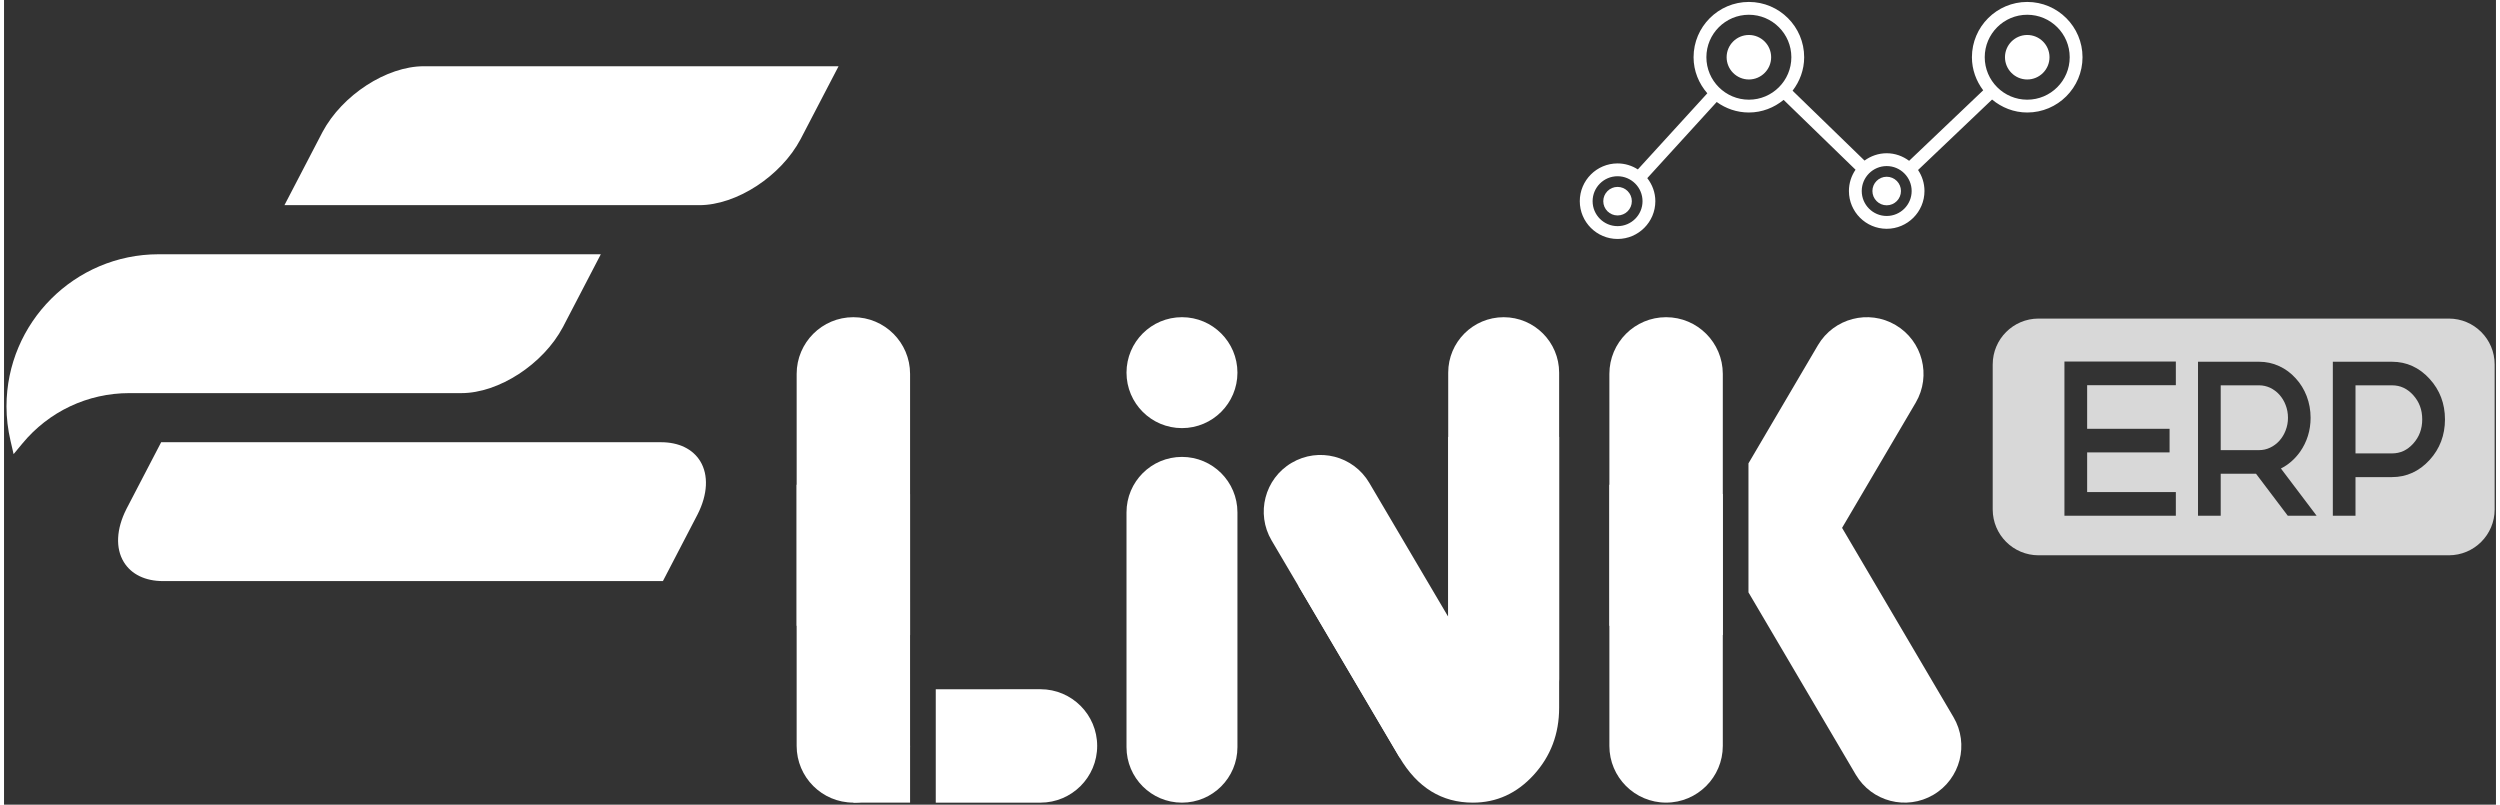
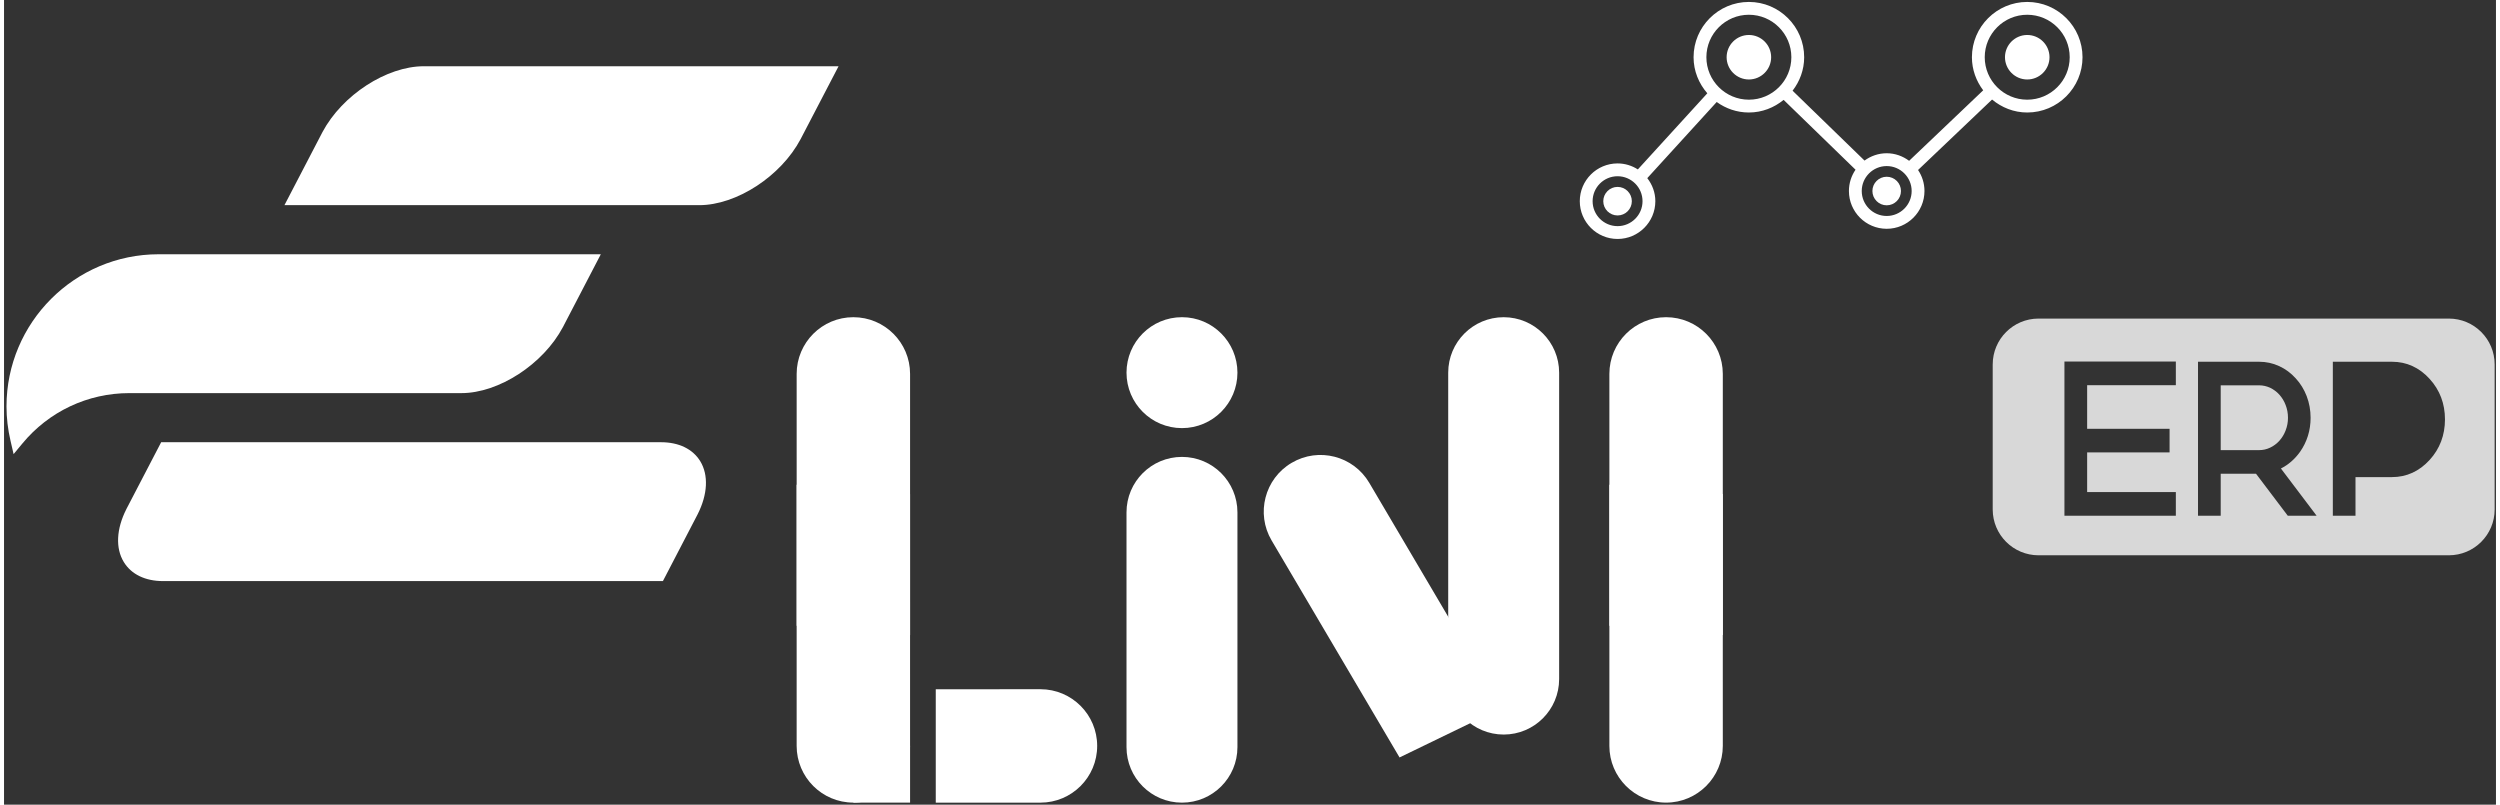
<svg xmlns="http://www.w3.org/2000/svg" width="320" height="103" viewBox="0.0 0.0 480.0 155.0" version="1.1">
  <rect x="0.0" y="0.0" width="480.0" height="155.0" fill="#333333" stroke="none" />
  <title>linkerp-logo-white</title>
  <desc>Created with Sketch.</desc>
  <g id="linkerp-logo-white" stroke="none" stroke-width="1" fill="none" fill-rule="evenodd">
    <g id="linkerp-logo" transform="translate(0, -1)" fill-rule="nonzero">
      <g id="g8" transform="translate(240.5, 78.707) scale(-1, 1) rotate(-180) translate(-240.5, -78.707) translate(0, 0.707)">
        <g id="g10" transform="translate(-0, 0)">
          <g id="g12-Clipped" transform="translate(-0, 0)">
            <g id="g12" transform="translate(0.333, -0)">
              <g id="g18" transform="translate(248.514, 0.88)" fill="#FFFFFF">
-                 <path d="M29.333,70.667 L29.333,36.028 L0.444,42.036 L19.965,8.92 C23.393,3.121 28.095,0.221 34.08,0.221 C38.652,0.221 42.569,2.008 45.823,5.585 C49.072,9.161 50.699,13.461 50.699,18.487 L50.699,70.667 L29.333,70.667 Z" id="path20" />
-               </g>
+                 </g>
              <g id="g22" transform="translate(215.563, 1.031)" fill="#FFFFFF">
                <path d="M11,66.667 C5.1,66.667 0.317,61.884 0.317,55.987 L0.317,10.756 C0.317,4.852 5.1,0.069 11,0.069 C16.9,0.069 21.684,4.852 21.684,10.756 L21.684,55.987 C21.684,61.884 16.9,66.667 11,66.667" id="path24" />
              </g>
              <g id="g26" transform="translate(215.563, 72.942)" fill="#FFFFFF">
                <path d="M11,21.667 C5.1,21.667 0.317,16.884 0.317,10.984 C0.317,5.084 5.1,0.301 11,0.301 C16.9,0.301 21.684,5.084 21.684,10.984 C21.684,16.884 16.9,21.667 11,21.667" id="path28" />
              </g>
              <g id="g30" transform="translate(277.534, 13.273)" fill="#FFFFFF">
                <path d="M11,81.333 C5.096,81.333 0.313,76.551 0.313,70.651 L0.313,11.631 C0.313,5.728 5.096,0.944 11,0.944 C16.896,0.944 21.68,5.728 21.68,11.631 L21.68,70.651 C21.68,76.551 16.896,81.333 11,81.333" id="path32" />
              </g>
              <g id="g34" transform="translate(53.532, 115.947)" fill="#FFFFFF">
                <path d="M27,27 C19.823,27 11.283,21.449 7.491,14.353 L0.152,0.248 L80.04,0.241 C87.229,0.241 95.793,5.82 99.568,12.955 L106.883,27 L27,27 Z" id="path36" />
              </g>
              <g id="g38" transform="translate(21.443, 42.862)" fill="#FFFFFF">
                <path d="M112.333,24 C110.885,26.364 108.2,27.664 104.767,27.664 L8.493,27.664 L1.792,14.793 L1.785,14.775 C-0.152,10.951 -0.331,7.239 1.296,4.583 C2.739,2.22 5.424,0.915 8.859,0.915 L105.137,0.915 L111.745,13.624 L111.827,13.784 C113.769,17.615 113.955,21.339 112.333,24" id="path40" />
              </g>
              <g id="g42" transform="translate(0.089, 68.064)" fill="#FFFFFF">
                <path d="M29.333,38.667 C13.191,38.655 0.053,25.505 0.053,9.359 C0.053,7.165 0.313,4.941 0.827,2.74 L1.42,0.172 L3.104,2.201 C8.196,8.379 15.708,11.92 23.696,11.92 L87.689,11.92 C94.872,11.92 103.436,17.493 107.223,24.621 L114.531,38.667 L29.333,38.667 Z" id="path44" />
              </g>
              <g id="g46" transform="translate(242.311, 9.365)" fill="#FFFFFF">
                <path d="M20.333,53.333 C17.271,58.531 10.576,60.257 5.377,57.188 C0.187,54.132 -1.547,47.436 1.517,42.239 L26.161,0.441 L45.881,9.995 L20.333,53.333 Z" id="path48" />
              </g>
              <g id="g50" transform="translate(178.979, 1.1)" fill="#FFFFFF">
                <path d="M20.333,0 C26.367,0.005 31.251,4.895 31.251,10.927 C31.251,16.953 26.367,21.843 20.331,21.848 L0.159,21.843 L0.159,0 L20.333,0 Z" id="path52" />
              </g>
              <g id="g54" transform="translate(151.524, 33.024)" fill="#FFFFFF">
                <path d="M22.667,50.667 C22.664,56.7 17.772,61.584 11.739,61.584 C5.716,61.584 0.824,56.7 0.819,50.664 L0.824,2.145 L22.667,0.356 L22.667,50.667 Z" id="path56" />
              </g>
              <g id="g58" transform="translate(152.342, 1.027)" fill="#FFFFFF">
                <path d="M2.27373675e-13,11 C0.003,4.968 4.895,0.079 10.927,0.079 C16.951,0.079 21.843,4.968 21.848,11 L21.843,59.524 L2.27373675e-13,61.311 L2.27373675e-13,11 Z" id="path60" />
              </g>
              <g id="g62" transform="translate(308.073, 33.024)" fill="#FFFFFF">
                <path d="M22.667,50.667 C22.66,56.7 17.772,61.584 11.74,61.584 C5.712,61.584 0.824,56.7 0.817,50.664 L0.824,2.145 L22.667,0.356 L22.667,50.667 Z" id="path64" />
              </g>
              <g id="g66" transform="translate(308.891, 1.027)" fill="#FFFFFF">
                <path d="M2.27373675e-13,11 C2.27373675e-13,4.968 4.895,0.079 10.927,0.079 C16.948,0.079 21.843,4.968 21.849,11 L21.843,59.524 L2.27373675e-13,61.311 L2.27373675e-13,11 Z" id="path68" />
              </g>
              <g id="g70" transform="translate(335.178, 0.232)" fill="#FFFFFF">
-                 <path d="M40,17.333 L18.535,53.797 L32.724,77.921 C35.775,83.121 34.035,89.813 28.839,92.871 C23.647,95.924 16.952,94.192 13.889,88.991 L0.505,66.223 L0.505,41.372 L21.179,6.251 C24.241,1.053 30.929,-0.679 36.133,2.384 C41.324,5.441 43.057,12.131 40,17.333" id="path72" />
-               </g>
+                 </g>
              <polygon id="path74" fill="#FFFFFF" points="163.269 1.105 174.191 1.105 174.191 12.027 163.269 12.027" />
              <g id="g76" transform="translate(451.634, 68.152)" fill="#D8D8D8">
-                 <path d="M8,13.333 L0.976,13.333 L0.976,0.22 L8,0.22 C9.603,0.22 10.939,0.833 12.089,2.101 C13.259,3.395 13.828,4.931 13.828,6.775 C13.828,8.624 13.259,10.153 12.089,11.449 C10.939,12.721 9.603,13.333 8,13.333" id="path78" />
-               </g>
+                 </g>
              <g id="g80" transform="translate(426.271, 68.563)" fill="#D8D8D8">
                <path d="M13.333,6.667 C13.333,7.527 13.185,8.36 12.876,9.141 C12.597,9.884 12.183,10.559 11.651,11.147 C11.156,11.692 10.556,12.131 9.9,12.452 C9.207,12.761 8.513,12.923 7.777,12.923 L0.376,12.923 L0.376,0.441 L7.777,0.441 C8.513,0.441 9.207,0.589 9.893,0.917 C10.556,1.227 11.156,1.672 11.663,2.228 C12.183,2.804 12.597,3.485 12.876,4.221 C13.185,5.003 13.333,5.828 13.333,6.667" id="path82" />
              </g>
              <g id="g84" transform="translate(382.552, 48.443)" fill="#D8D8D8">
                <path d="M84.333,18.667 C82.341,16.483 79.897,15.363 77.083,15.363 L70.059,15.363 L70.059,7.919 L65.691,7.919 L65.691,37.584 L77.083,37.584 C79.897,37.584 82.341,36.471 84.333,34.285 C86.301,32.129 87.292,29.509 87.292,26.483 C87.292,23.449 86.301,20.82 84.333,18.667 M57.016,7.919 L50.896,16.012 L44.095,16.012 L44.095,7.919 L39.721,7.919 L39.721,37.584 L51.496,37.584 C52.845,37.584 54.156,37.303 55.388,36.729 C56.576,36.18 57.64,35.391 58.549,34.379 C59.453,33.401 60.159,32.244 60.653,30.964 C61.161,29.629 61.409,28.235 61.409,26.787 C61.409,24.353 60.721,22.151 59.372,20.225 C58.359,18.815 57.127,17.745 55.692,17.021 L62.572,7.919 L57.016,7.919 Z M35.452,33.064 L18.367,33.064 L18.367,24.671 L34.245,24.671 L34.245,20.127 L18.367,20.127 L18.367,12.485 L35.452,12.485 L35.452,7.919 L13.992,7.919 L13.992,37.624 L35.452,37.624 L35.452,33.064 Z M88.033,45.9 L9.005,45.9 C4.131,45.9 0.176,41.947 0.176,37.064 L0.176,9.132 C0.176,4.256 4.131,0.303 9.005,0.303 L88.033,0.303 C92.911,0.303 96.863,4.256 96.863,9.132 L96.863,37.064 C96.863,41.947 92.911,45.9 88.033,45.9" id="path86" />
              </g>
              <g id="g88" transform="translate(307.469, 114.039)" fill="#FFFFFF">
                <path d="M3,5.667 C1.484,5.667 0.247,4.429 0.247,2.913 C0.247,1.397 1.484,0.167 3,0.167 C4.516,0.167 5.748,1.397 5.748,2.913 C5.748,4.429 4.516,5.667 3,5.667" id="path90" />
              </g>
              <g id="g92" transform="translate(359.309, 115.995)" fill="#FFFFFF">
                <path d="M3,5.667 C1.484,5.667 0.247,4.435 0.247,2.919 C0.247,1.403 1.484,0.165 3,0.165 C4.516,0.165 5.748,1.403 5.748,2.919 C5.748,4.435 4.516,5.667 3,5.667" id="path94" />
              </g>
              <g id="g96" transform="translate(331.431, 139.637)" fill="#FFFFFF">
                <path d="M4.333,9.333 C1.969,9.333 0.044,7.413 0.044,5.049 C0.044,2.685 1.969,0.76 4.333,0.76 C6.696,0.76 8.621,2.685 8.621,5.049 C8.621,7.413 6.696,9.333 4.333,9.333" id="path98" />
              </g>
              <g id="g100" transform="translate(302.712, 109.505)" fill="#FFFFFF">
                <path d="M86.667,27 C82.156,27 78.48,30.669 78.48,35.18 C78.48,39.691 82.156,43.36 86.667,43.36 C91.179,43.36 94.848,39.691 94.848,35.18 C94.848,30.669 91.179,27 86.667,27 M59.596,4.601 C56.941,4.601 54.789,6.757 54.789,9.409 C54.789,12.057 56.941,14.213 59.596,14.213 C62.245,14.213 64.404,12.057 64.404,9.409 C64.404,6.757 62.245,4.601 59.596,4.601 M33.052,27 C28.54,27 24.864,30.669 24.864,35.18 C24.864,39.691 28.54,43.36 33.052,43.36 C37.563,43.36 41.232,39.691 41.232,35.18 C41.232,30.669 37.563,27 33.052,27 M7.756,2.643 C5.101,2.643 2.949,4.799 2.949,7.447 C2.949,10.099 5.101,12.255 7.756,12.255 C10.405,12.255 12.564,10.099 12.564,7.447 C12.564,4.799 10.405,2.643 7.756,2.643 M86.667,45.829 C80.796,45.829 76.012,41.052 76.012,35.18 C76.012,32.779 76.841,30.589 78.184,28.807 L63.916,15.225 C62.703,16.128 61.217,16.683 59.596,16.683 C57.993,16.683 56.528,16.147 55.327,15.272 L41.467,28.729 C42.847,30.528 43.7,32.743 43.7,35.18 C43.7,41.052 38.923,45.829 33.052,45.829 C27.18,45.829 22.396,41.052 22.396,35.18 C22.396,32.513 23.417,30.104 25.044,28.232 L11.661,13.567 C10.535,14.291 9.197,14.724 7.756,14.724 C3.741,14.724 0.479,11.46 0.479,7.447 C0.479,3.437 3.741,0.173 7.756,0.173 C11.765,0.173 15.032,3.437 15.032,7.447 C15.032,9.127 14.439,10.656 13.48,11.889 L26.852,26.555 C28.603,25.292 30.731,24.531 33.052,24.531 C35.595,24.531 37.909,25.465 39.741,26.963 L53.595,13.511 C52.791,12.341 52.32,10.931 52.32,9.409 C52.32,5.396 55.581,2.132 59.596,2.132 C63.605,2.132 66.873,5.396 66.873,9.409 C66.873,10.907 66.416,12.299 65.636,13.456 L79.892,27.028 C81.743,25.491 84.081,24.531 86.667,24.531 C92.539,24.531 97.316,29.308 97.316,35.18 C97.316,41.052 92.539,45.829 86.667,45.829" id="path102" />
              </g>
              <g id="g104" transform="translate(385.046, 139.637)" fill="#FFFFFF">
                <path d="M4.333,9.333 C1.971,9.333 0.045,7.413 0.045,5.049 C0.045,2.685 1.971,0.76 4.333,0.76 C6.697,0.76 8.623,2.685 8.623,5.049 C8.623,7.413 6.697,9.333 4.333,9.333" id="path106" />
              </g>
            </g>
          </g>
        </g>
      </g>
    </g>
  </g>
</svg>